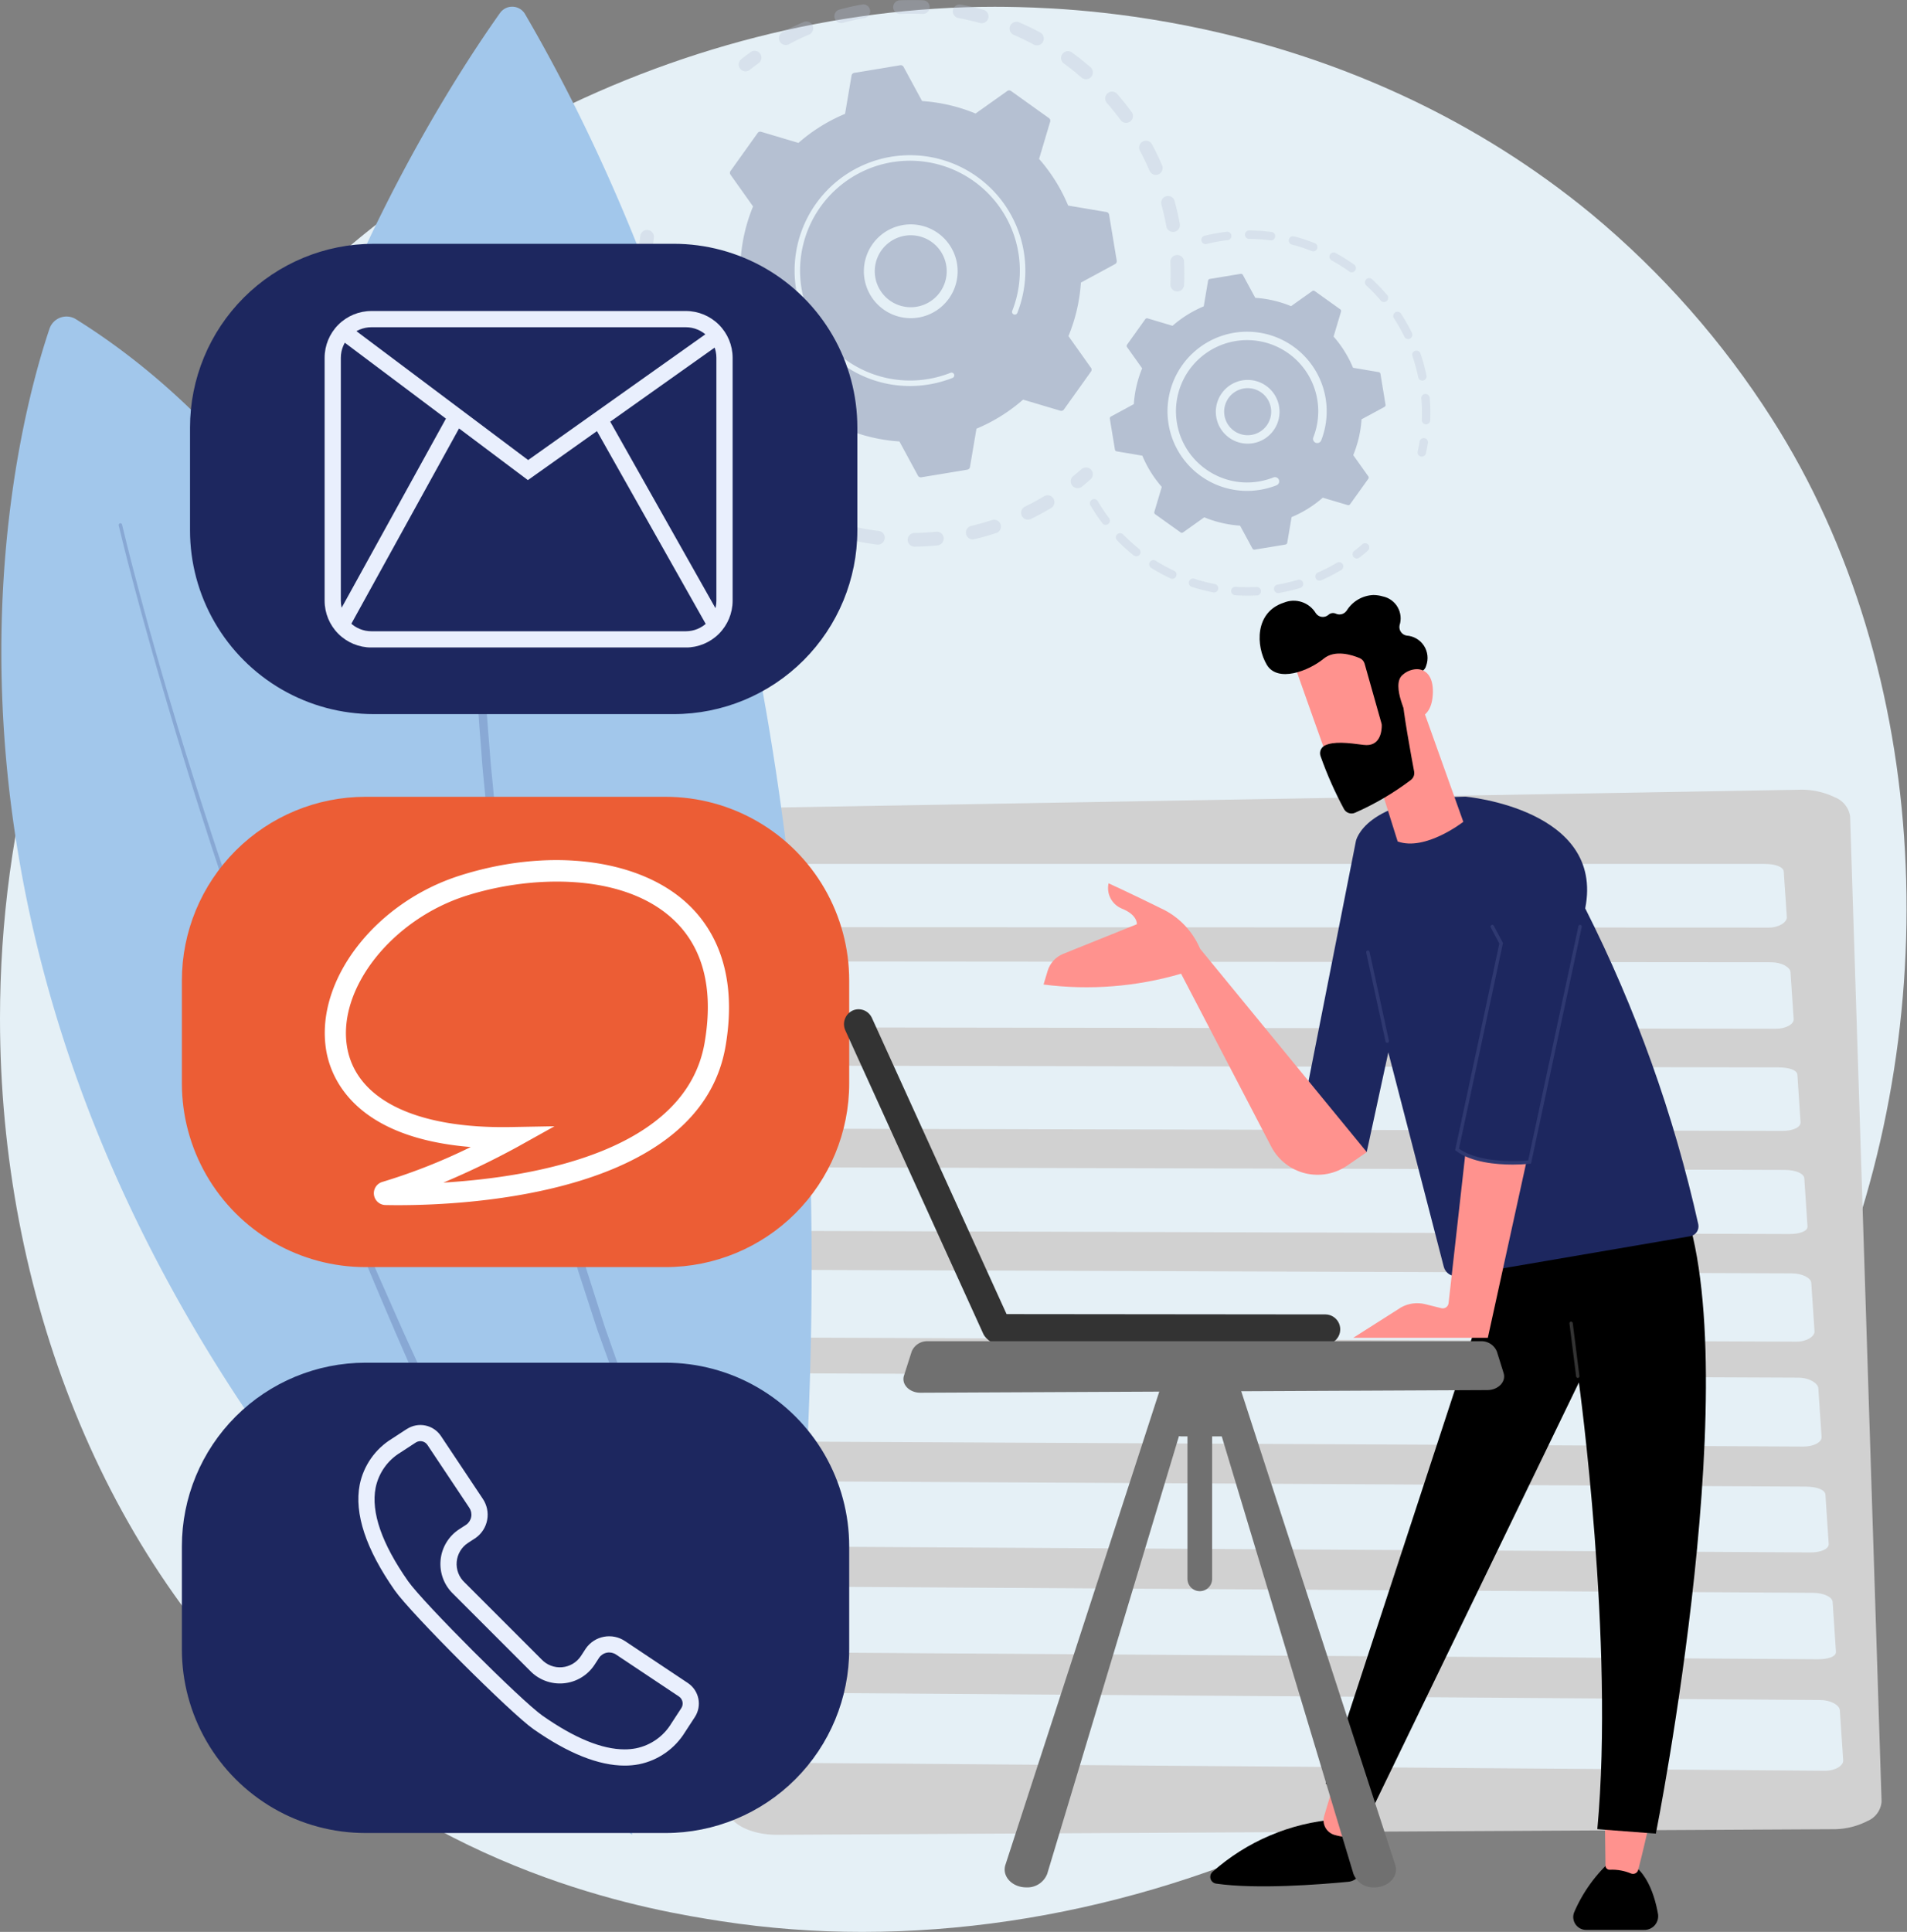
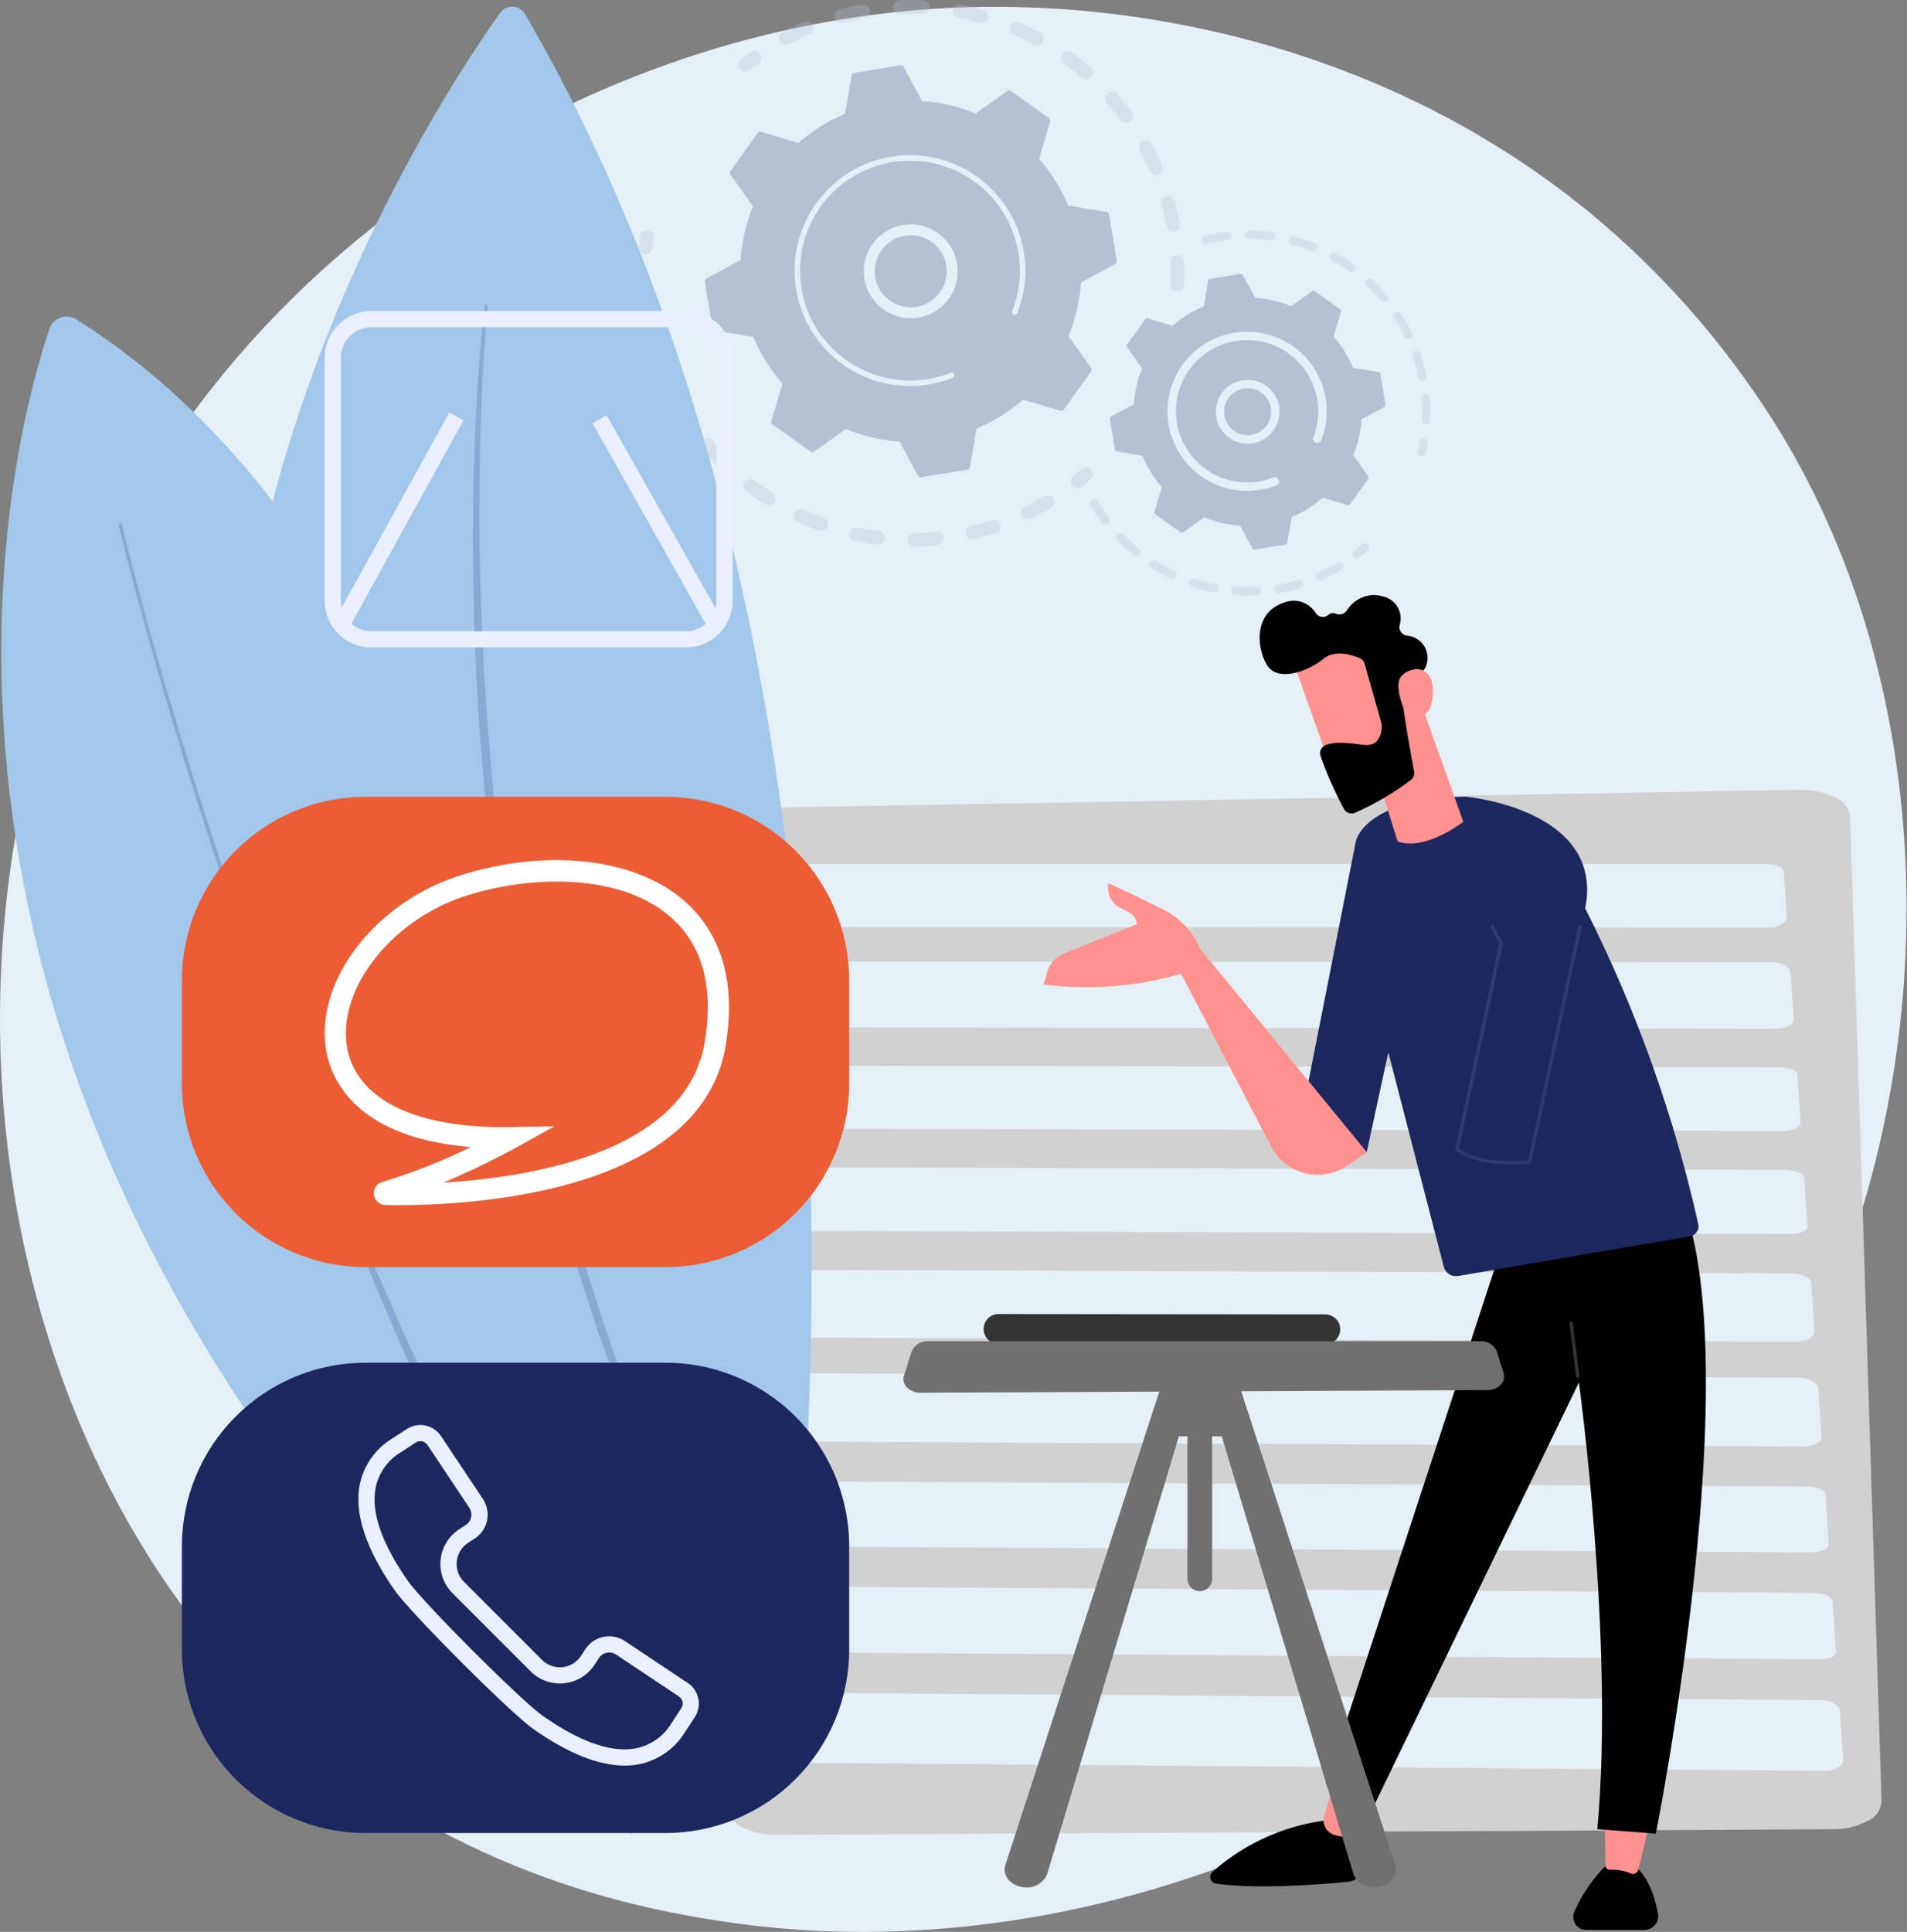
<svg xmlns="http://www.w3.org/2000/svg" xmlns:xlink="http://www.w3.org/1999/xlink" width="225" height="227.869" viewBox="0 0 225 227.869">
  <rect x="0" y="0" width="225" height="227.869" fill="#808080" stroke="none" />
  <defs>
    <clipPath id="clip-path">
      <path id="Path_51268" data-name="Path 51268" d="M18.928,63.245C6.1,83.035,0,106.269,0,129.12v.044c.007,32.212,12.118,63.667,34.536,83.659,19.912,17.757,42.4,21.522,50.606,22.785a109.1,109.1,0,0,0,16.594,1.255h.054c45.968-.015,94.276-27.863,113.729-73.666,14.223-33.49,12.585-75.031-6.482-104.847a104.3,104.3,0,0,0-21.214-24.07c-27.81-22.932-59.455-24.239-67.712-24.451-.917-.024-1.832-.035-2.752-.035-37.5,0-76.464,19.563-98.431,53.451" transform="translate(0 -9.794)" fill="none" />
    </clipPath>
    <clipPath id="clip-path-2">
      <rect id="Rectangle_6128" data-name="Rectangle 6128" width="225" height="227.869" fill="none" />
    </clipPath>
    <clipPath id="clip-path-3">
      <rect id="Rectangle_6118" data-name="Rectangle 6118" width="52.571" height="34.373" fill="#b5c0d2" />
    </clipPath>
    <clipPath id="clip-path-4">
      <rect id="Rectangle_6119" data-name="Rectangle 6119" width="53.664" height="37.351" fill="#b5c0d2" />
    </clipPath>
    <clipPath id="clip-path-5">
      <rect id="Rectangle_6120" data-name="Rectangle 6120" width="27.024" height="26.665" fill="#b5c0d2" />
    </clipPath>
    <clipPath id="clip-path-6">
      <rect id="Rectangle_6121" data-name="Rectangle 6121" width="32.977" height="11.423" fill="#b5c0d2" />
    </clipPath>
    <clipPath id="clip-path-7">
      <rect id="Rectangle_6122" data-name="Rectangle 6122" width="132.256" height="106.964" fill="#e5f0f6" />
    </clipPath>
    <clipPath id="clip-path-8">
      <rect id="Rectangle_6123" data-name="Rectangle 6123" width="34.448" height="162.54" fill="#718ec1" />
    </clipPath>
    <clipPath id="clip-path-9">
      <rect id="Rectangle_6124" data-name="Rectangle 6124" width="60.635" height="149.214" fill="#6f8cc0" />
    </clipPath>
    <clipPath id="clip-path-10">
      <path id="Rectangle_6130" data-name="Rectangle 6130" d="M21.667,0h35.4A21.666,21.666,0,0,1,78.735,21.666v12.14A21.667,21.667,0,0,1,57.068,55.473h-35.4A21.667,21.667,0,0,1,0,33.806V21.667A21.667,21.667,0,0,1,21.667,0Z" fill="none" />
    </clipPath>
    <clipPath id="clip-path-12">
      <path id="Rectangle_6135" data-name="Rectangle 6135" d="M21.667,0h35.4A21.665,21.665,0,0,1,78.735,21.665V33.806A21.667,21.667,0,0,1,57.068,55.473h-35.4A21.667,21.667,0,0,1,0,33.806V21.667A21.667,21.667,0,0,1,21.667,0Z" fill="none" />
    </clipPath>
    <clipPath id="clip-path-13">
      <path id="Path_51326" data-name="Path 51326" d="M485.19,483.057V454.4a3.606,3.606,0,0,1,3.6-3.6H525.9a3.606,3.606,0,0,1,3.6,3.6v28.66a3.606,3.606,0,0,1-3.6,3.6H488.792a3.606,3.606,0,0,1-3.6-3.6m3.6-34.174a5.521,5.521,0,0,0-5.515,5.515v28.66a5.521,5.521,0,0,0,5.515,5.515H525.9a5.521,5.521,0,0,0,5.515-5.515V454.4a5.521,5.521,0,0,0-5.515-5.515Z" transform="translate(-483.277 -448.883)" fill="none" />
    </clipPath>
    <linearGradient id="linear-gradient" x1="-0.82" y1="4.817" x2="-0.819" y2="4.817" gradientUnits="objectBoundingBox">
      <stop offset="0" stop-color="#dae3fe" />
      <stop offset="1" stop-color="#e9effd" />
    </linearGradient>
    <clipPath id="clip-path-14">
      <path id="Path_51327" data-name="Path 51327" d="M503.017,470.435l22.37,16.782,22.93-16.265-1.107-1.56L525.419,484.85l-21.254-15.945Z" transform="translate(-503.017 -468.905)" fill="none" />
    </clipPath>
    <linearGradient id="linear-gradient-2" x1="-0.907" y1="10.351" x2="-0.906" y2="10.351" xlink:href="#linear-gradient" />
    <clipPath id="clip-path-15">
      <rect id="Rectangle_6141" data-name="Rectangle 6141" width="1.913" height="28.318" transform="translate(0 0.94) rotate(-29.435)" fill="none" />
    </clipPath>
    <linearGradient id="linear-gradient-3" x1="-4.563" y1="6.987" x2="-4.558" y2="6.987" xlink:href="#linear-gradient" />
    <clipPath id="clip-path-16">
      <rect id="Rectangle_6143" data-name="Rectangle 6143" width="28.318" height="1.913" transform="translate(0 24.795) rotate(-61.118)" fill="none" />
    </clipPath>
    <linearGradient id="linear-gradient-4" x1="-2.64" y1="6.968" x2="-2.635" y2="6.968" xlink:href="#linear-gradient" />
    <clipPath id="clip-path-17">
      <path id="Rectangle_6145" data-name="Rectangle 6145" d="M21.667,0h35.4A21.667,21.667,0,0,1,78.735,21.667V33.806A21.667,21.667,0,0,1,57.068,55.473h-35.4A21.666,21.666,0,0,1,0,33.807V21.667A21.667,21.667,0,0,1,21.667,0Z" fill="none" />
    </clipPath>
    <clipPath id="clip-path-18">
      <path id="Path_51328" data-name="Path 51328" d="M569.845,2091.118h0c-2.534-1.774-14.12-13.36-15.894-15.894-3.1-4.423-4.382-8.126-3.825-11.008a6.341,6.341,0,0,1,2.951-4.173l1.791-1.169a1,1,0,0,1,1.367.28l4.947,7.421a1.451,1.451,0,0,1-.353,1.985l-.834.541a4.888,4.888,0,0,0-.682,7.664l8.99,8.99a4.889,4.889,0,0,0,7.665-.681l.541-.834a1.449,1.449,0,0,1,1.986-.353l7.42,4.947a1,1,0,0,1,.281,1.367l-1.169,1.792a6.344,6.344,0,0,1-4.173,2.95,7.116,7.116,0,0,1-1.364.126c-2.654,0-5.891-1.325-9.645-3.953m-16.022-33.846-1.792,1.169a8.3,8.3,0,0,0-3.783,5.413c-.66,3.409.732,7.6,4.136,12.467,1.889,2.7,13.665,14.475,16.364,16.364h0c4.081,2.857,7.691,4.3,10.761,4.3a8.973,8.973,0,0,0,1.707-.159,8.3,8.3,0,0,0,5.412-3.783l1.169-1.792a2.915,2.915,0,0,0-.821-4l-7.42-4.947a3.354,3.354,0,0,0-4.616.85l-.576.886a2.975,2.975,0,0,1-4.673.406l-9.037-9.037-.025-.024a2.974,2.974,0,0,1,.407-4.671l.853-.554.035-.023a3.356,3.356,0,0,0,.849-4.616l-4.947-7.421a2.914,2.914,0,0,0-4-.821" transform="translate(-548.089 -2056.804)" fill="none" />
    </clipPath>
    <linearGradient id="linear-gradient-5" x1="-1.078" y1="1.488" x2="-1.076" y2="1.488" xlink:href="#linear-gradient" />
    <clipPath id="clip-path-19">
      <path id="Path_51330" data-name="Path 51330" d="M1420.309,1898.542a1.744,1.744,0,0,0,1.726,1.761l38.619.039.089,0a1.761,1.761,0,0,0-.085-3.517l-38.618-.039h-.03a1.738,1.738,0,0,0-1.7,1.758" transform="translate(-1420.309 -1896.784)" fill="#333" />
    </clipPath>
    <clipPath id="clip-path-20">
      <path id="Path_51332" data-name="Path 51332" d="M1219.611,1456.922a1.775,1.775,0,0,0-.838,2.339l16.249,35.731a1.7,1.7,0,0,0,2.293.859,1.776,1.776,0,0,0,.838-2.339l-16.249-35.731c-.012-.028-.026-.055-.039-.081a1.725,1.725,0,0,0-1.53-.941,1.686,1.686,0,0,0-.724.163" transform="translate(-1218.612 -1456.758)" fill="#333" />
    </clipPath>
    <clipPath id="clip-path-21">
      <path id="Path_51333" data-name="Path 51333" d="M1747.758,2632.229a.8.8,0,0,0,.442,1.384c4.792.691,12.295.1,15.592-.219a1.768,1.768,0,0,0,1.593-1.866,39.154,39.154,0,0,0-.472-4.1l-2.556-1.4a24.891,24.891,0,0,0-14.6,6.2" transform="translate(-1747.502 -2626.025)" />
    </clipPath>
    <clipPath id="clip-path-22">
      <path id="Path_51334" data-name="Path 51334" d="M1911.058,2573.95a1.789,1.789,0,0,0,1.19,2.225,7.46,7.46,0,0,0,1.362.264,1.362,1.362,0,0,0,1.4-.845l1.667-4.085-4.358-1.766Z" transform="translate(-1910.982 -2569.742)" fill="none" />
    </clipPath>
    <linearGradient id="linear-gradient-6" x1="-20.822" y1="2.662" x2="-20.811" y2="2.662" gradientUnits="objectBoundingBox">
      <stop offset="0" stop-color="#febbba" />
      <stop offset="1" stop-color="#ff928e" />
    </linearGradient>
    <clipPath id="clip-path-23">
      <path id="Path_51335" data-name="Path 51335" d="M2271.566,2689.315a1.522,1.522,0,0,0,1.446,2.022h6.868a1.62,1.62,0,0,0,1.6-1.894c-.438-2.474-1.7-6.493-5.278-6.5a17.488,17.488,0,0,0-4.638,6.375" transform="translate(-2271.476 -2682.94)" />
    </clipPath>
    <clipPath id="clip-path-24">
      <path id="Path_51336" data-name="Path 51336" d="M2317.366,2637.194a.487.487,0,0,0,.536.485,5.74,5.74,0,0,1,2.5.454.631.631,0,0,0,.824-.43c.518-1.972,1.192-4.956,1.192-4.956l-5.118-.509Z" transform="translate(-2317.302 -2632.238)" fill="none" />
    </clipPath>
    <linearGradient id="linear-gradient-7" x1="-28.491" y1="2.172" x2="-28.479" y2="2.172" xlink:href="#linear-gradient-6" />
    <clipPath id="clip-path-25">
      <path id="Path_51337" data-name="Path 51337" d="M1934.583,1730.038l-20.3,61.931s3.894,2.55,5.749,2.444l24.112-49.772s4.219,30.668,2.175,52.685l6.906.527s11.23-56.264,2.724-75.535Z" transform="translate(-1914.283 -1722.317)" />
    </clipPath>
    <clipPath id="clip-path-26">
      <path id="Path_51338" data-name="Path 51338" d="M2266.238,1907.635a.2.2,0,0,0-.17.219l.788,6.253a.2.2,0,0,0,.195.172h.025a.2.2,0,0,0,.17-.219l-.788-6.253a.2.2,0,0,0-.2-.172h-.024" transform="translate(-2266.067 -1907.634)" fill="#333" />
    </clipPath>
    <clipPath id="clip-path-27">
      <path id="Path_51339" data-name="Path 51339" d="M1881.1,1155.159l-6.822,34.555,8.1,2.111,2.55-11.76,6.544,25.293a1.475,1.475,0,0,0,1.677,1.084l27.39-4.689a1.185,1.185,0,0,0,.962-1.409,159.775,159.775,0,0,0-13.342-37.264c2.326-11.719-14.12-13.18-14.12-13.18-11.99.217-12.942,5.258-12.942,5.258" transform="translate(-1874.283 -1149.901)" fill="#1d275f" />
    </clipPath>
    <clipPath id="clip-path-28">
-       <path id="Path_51340" data-name="Path 51340" d="M1972.676,1371.926a.2.2,0,0,0-.156.243l2.283,10.484a.2.2,0,1,0,.4-.087l-2.283-10.484a.2.2,0,0,0-.2-.161.22.22,0,0,0-.043,0" transform="translate(-1972.515 -1371.921)" fill="#2f3971" />
-     </clipPath>
+       </clipPath>
    <clipPath id="clip-path-29">
-       <path id="Path_51341" data-name="Path 51341" d="M1965.087,1683.762a.69.69,0,0,1-.853.593l-1.906-.474a3.912,3.912,0,0,0-2.828.368l-5.667,3.6h15.884l4.539-20.693c-1.173.086-4.731.225-7.2-.945Z" transform="translate(-1953.833 -1666.209)" fill="none" />
-     </clipPath>
+       </clipPath>
    <linearGradient id="linear-gradient-8" x1="-7.818" y1="4.238" x2="-7.814" y2="4.238" xlink:href="#linear-gradient-6" />
    <clipPath id="clip-path-30">
      <path id="Path_51342" data-name="Path 51342" d="M1515.906,1277.942c1.966.757,1.835,1.87,1.835,1.87l-8.683,3.492a3.157,3.157,0,0,0-1.845,2.019l-.48,1.6a39.726,39.726,0,0,0,16.228-1.277l10.659,20.439a6.167,6.167,0,0,0,8.942,2.194l2.31-1.587L1525.2,1282.7a9.2,9.2,0,0,0-4.179-4.55c-3.931-1.943-6.617-3.168-6.617-3.168a2.612,2.612,0,0,0,1.506,2.958" transform="translate(-1506.733 -1274.984)" fill="none" />
    </clipPath>
    <linearGradient id="linear-gradient-9" x1="-3.228" y1="3.496" x2="-3.226" y2="3.496" xlink:href="#linear-gradient-6" />
    <clipPath id="clip-path-31">
      <path id="Path_51343" data-name="Path 51343" d="M1986.818,1019.464l2.549,8.116c3.269,1.184,7.748-2.318,7.748-2.318l-5.058-14.158a1.619,1.619,0,0,0-.7-.166c-2.867,0-4.541,8.526-4.541,8.526" transform="translate(-1986.818 -1010.938)" fill="none" />
    </clipPath>
    <linearGradient id="linear-gradient-10" x1="-7.953" y1="7.333" x2="-7.949" y2="7.333" xlink:href="#linear-gradient-6" />
    <clipPath id="clip-path-32">
      <path id="Path_51344" data-name="Path 51344" d="M1866.17,919.1c0,.218,4.873,13.794,4.873,13.794l7.693-2.947-2.706-13.554s-1.148-.11-2.661-.11c-2.92,0-7.2.41-7.2,2.817" transform="translate(-1866.17 -916.281)" fill="none" />
    </clipPath>
    <linearGradient id="linear-gradient-11" x1="-7.423" y1="7.447" x2="-7.419" y2="7.447" xlink:href="#linear-gradient-6" />
    <clipPath id="clip-path-33">
      <path id="Path_51345" data-name="Path 51345" d="M1828.93,860.72a1.02,1.02,0,0,1-1.264.337.806.806,0,0,0-.9.162,1,1,0,0,1-1.469-.223,3.044,3.044,0,0,0-3.752-1.239c-3.476,1.124-3.31,5.132-2.036,7.31s4.973.745,6.724-.7c1.331-1.1,3.358-.441,4.254-.063a1.01,1.01,0,0,1,.578.659l1.984,7.024a1,1,0,0,1,.038.274c0,.573-.141,2.544-2.149,2.276-1.822-.243-3.488-.438-4.547.061a1.018,1.018,0,0,0-.526,1.266,44.045,44.045,0,0,0,2.771,6.254,1.016,1.016,0,0,0,1.307.419,32.85,32.85,0,0,0,6.6-3.88,1.02,1.02,0,0,0,.361-.979c-.337-1.8-1.341-7.261-1.386-8.827-.042-1.47,1.607-2.592,2.334-3.014a1,1,0,0,0,.472-.634,2.643,2.643,0,0,0-2.31-3.559,1.021,1.021,0,0,1-.828-1.214,2.648,2.648,0,0,0-1.991-3.41,3.988,3.988,0,0,0-1.1-.161,3.9,3.9,0,0,0-3.159,1.861" transform="translate(-1818.671 -858.859)" fill="none" />
    </clipPath>
    <clipPath id="clip-path-34">
      <path id="Path_51346" data-name="Path 51346" d="M2019.535,966.552c-1.36,1.222.7,5.113.7,5.113s2.829.693,2.906-3.092c.04-1.937-.879-2.721-1.9-2.721a2.611,2.611,0,0,0-1.7.7" transform="translate(-2019.07 -965.851)" fill="none" />
    </clipPath>
    <linearGradient id="linear-gradient-12" x1="-20.008" y1="18.374" x2="-19.998" y2="18.374" xlink:href="#linear-gradient-6" />
    <clipPath id="clip-path-35">
      <path id="Path_51347" data-name="Path 51347" d="M2115.583,1335.078l-5.927,27.633c-.891.078-5.65.394-8.163-1.386l5.188-24.259-1.083-2.04a.2.2,0,1,0-.361.191l1.014,1.91-5.212,24.371.1.078c1.815,1.364,4.739,1.622,6.693,1.622a19.737,19.737,0,0,0,2.01-.095l.146-.016,1.307-6.093,4.682-21.829a.2.2,0,0,0-.157-.242.207.207,0,0,0-.044,0,.2.2,0,0,0-.2.161" transform="translate(-2101.04 -1334.917)" fill="#2f3971" />
    </clipPath>
  </defs>
  <g id="Group_56148" data-name="Group 56148" transform="translate(-820 -149.008)">
    <g id="Group_56014" data-name="Group 56014" transform="translate(820 149.808)">
      <g id="Group_56013" data-name="Group 56013" clip-path="url(#clip-path)">
        <rect id="Rectangle_6117" data-name="Rectangle 6117" width="322.173" height="322.424" transform="matrix(0.659, -0.753, 0.753, 0.659, -112.53, 128.605)" fill="#e5f0f6" />
      </g>
    </g>
    <g id="Group_56046" data-name="Group 56046" transform="translate(820 149.008)">
      <g id="Group_56045" data-name="Group 56045" clip-path="url(#clip-path-2)">
        <g id="Group_56017" data-name="Group 56017" transform="translate(87.16 0)" opacity="0.3">
          <g id="Group_56016" data-name="Group 56016">
            <g id="Group_56015" data-name="Group 56015" clip-path="url(#clip-path-3)">
              <path id="Path_51269" data-name="Path 51269" d="M1171.594,34.375a.807.807,0,0,1-.773-.84c.036-.865.034-1.745,0-2.615a.807.807,0,0,1,.755-.841h.016a.807.807,0,0,1,.842.771c.041.915.043,1.842.005,2.753a.807.807,0,0,1-.754.772.774.774,0,0,1-.085,0m-1.256-7.675c-.157-.856-.351-1.713-.579-2.549a.807.807,0,1,1,1.557-.424c.24.879.445,1.782.61,2.682a.807.807,0,0,1-.649.939.82.82,0,0,1-.1.012.807.807,0,0,1-.844-.66m-1.978-6.557c-.342-.8-.724-1.59-1.134-2.355a.807.807,0,0,1,1.423-.762c.432.806.833,1.64,1.194,2.48a.807.807,0,1,1-1.483.637m-3.395-5.95c-.513-.7-1.062-1.389-1.632-2.043a.807.807,0,1,1,1.217-1.06c.6.689,1.178,1.413,1.718,2.151a.807.807,0,0,1-1.3.953m-4.636-5.046c-.654-.569-1.342-1.118-2.044-1.631a.807.807,0,1,1,.953-1.3c.739.54,1.462,1.118,2.151,1.716a.807.807,0,0,1-1.06,1.218m-5.636-3.894c-.765-.411-1.556-.794-2.354-1.138a.807.807,0,1,1,.64-1.482c.839.362,1.672.766,2.477,1.2a.807.807,0,1,1-.764,1.422m-29.969-.376a.807.807,0,0,1,.332-1.092c.806-.43,1.641-.83,2.483-1.189a.807.807,0,1,1,.634,1.484c-.8.341-1.593.722-2.358,1.13a.806.806,0,0,1-1.092-.333m23.613-2.17c-.836-.23-1.693-.427-2.546-.585a.807.807,0,0,1,.293-1.587c.9.166,1.8.373,2.682.616a.807.807,0,1,1-.429,1.556M1131.2,2.12a.807.807,0,0,1,.568-.99c.881-.238,1.785-.441,2.685-.6a.807.807,0,0,1,.288,1.588c-.855.155-1.714.348-2.552.575a.808.808,0,0,1-.99-.569m10.378-.476c-.866-.037-1.746-.038-2.614,0a.807.807,0,0,1-.086-1.612h.017c.914-.039,1.84-.039,2.752,0a.807.807,0,0,1,.018,1.612c-.029,0-.058,0-.087,0" transform="translate(-1119.89 -0.002)" fill="#b5c0d2" />
              <path id="Path_51270" data-name="Path 51270" d="M1067.491,76a.8.8,0,0,0,.45-.173c.326-.259.663-.515,1-.762a.807.807,0,1,0-.952-1.3c-.356.26-.71.529-1.053.8a.807.807,0,0,0,.554,1.438" transform="translate(-1066.632 -67.589)" fill="#b5c0d2" />
            </g>
          </g>
        </g>
        <g id="Group_56020" data-name="Group 56020" transform="translate(75.278 27.125)" opacity="0.3">
          <g id="Group_56019" data-name="Group 56019">
            <g id="Group_56018" data-name="Group 56018" clip-path="url(#clip-path-4)">
              <path id="Path_51271" data-name="Path 51271" d="M923.495,334.843a.807.807,0,0,0,.751-.729c.04-.414.089-.835.146-1.249a.807.807,0,1,0-1.6-.22c-.06.437-.112.879-.154,1.315a.807.807,0,0,0,.727.88.8.8,0,0,0,.129,0" transform="translate(-922.52 -331.949)" fill="#b5c0d2" />
              <path id="Path_51272" data-name="Path 51272" d="M953.859,431.894a.807.807,0,0,1-.023-1.614c.849-.012,1.71-.061,2.57-.144a.807.807,0,0,1,.156,1.607q-.559.054-1.115.09c-.529.034-1.063.055-1.588.062m6.07-1.473a.807.807,0,0,1,.6-.971c.833-.2,1.666-.432,2.477-.7a.807.807,0,0,1,.5,1.534c-.854.28-1.731.527-2.607.734a.806.806,0,0,1-.972-.6m-10.462,1.235c-.891-.11-1.79-.259-2.671-.445a.807.807,0,1,1,.332-1.58c.837.176,1.69.318,2.536.423a.807.807,0,0,1-.2,1.6m17.038-3.395a.807.807,0,0,1,.371-1.079c.768-.375,1.529-.787,2.262-1.225a.807.807,0,0,1,.828,1.386c-.772.461-1.573.9-2.382,1.29a.806.806,0,0,1-1.079-.371m-23.938,1.752c-.845-.3-1.688-.647-2.507-1.021a.807.807,0,1,1,.671-1.468c.778.355,1.579.682,2.381.97a.807.807,0,1,1-.545,1.519M936.2,426.9c-.76-.481-1.508-1-2.224-1.543a.807.807,0,1,1,.975-1.287c.68.515,1.392,1.009,2.114,1.467a.807.807,0,1,1-.864,1.363m-5.542-4.431c-.637-.636-1.255-1.306-1.835-1.991a.807.807,0,0,1,1.231-1.044c.551.651,1.138,1.287,1.744,1.892a.807.807,0,0,1-1.14,1.143m-4.443-5.534c-.483-.76-.939-1.549-1.355-2.346a.807.807,0,1,1,1.431-.747c.4.756.828,1.506,1.287,2.228a.807.807,0,1,1-1.362.866m-3.12-6.379c-.3-.845-.573-1.715-.8-2.585a.807.807,0,1,1,1.56-.414c.219.826.476,1.652.764,2.455a.807.807,0,1,1-1.52.544m-1.642-6.9c-.082-.657-.145-1.324-.187-1.983q-.023-.358-.038-.715a.8.8,0,0,1,.773-.84.807.807,0,0,1,.84.773q.014.339.036.679c.04.627.1,1.261.177,1.885a.807.807,0,0,1-.7.9l-.05,0a.807.807,0,0,1-.851-.705" transform="translate(-921.223 -394.543)" fill="#b5c0d2" />
              <path id="Path_51273" data-name="Path 51273" d="M1546.932,677.175a.8.8,0,0,0,.453-.176c.341-.273.682-.559,1.015-.849a.807.807,0,1,0-1.061-1.217c-.316.276-.64.547-.964.807a.807.807,0,0,0,.557,1.435" transform="translate(-1495.013 -646.723)" fill="#b5c0d2" />
            </g>
          </g>
        </g>
        <path id="Path_51274" data-name="Path 51274" d="M1063.069,130.172a.377.377,0,0,0,0-.438l-2.659-3.743a20,20,0,0,0,1.469-6.311l4.034-2.185a.378.378,0,0,0,.193-.393l-.9-5.433a.377.377,0,0,0-.309-.31l-4.524-.766a20,20,0,0,0-3.428-5.5l1.308-4.4a.377.377,0,0,0-.142-.414l-4.479-3.2a.377.377,0,0,0-.438,0l-3.743,2.659a19.992,19.992,0,0,0-6.311-1.469l-2.185-4.034a.377.377,0,0,0-.393-.192l-5.433.9a.377.377,0,0,0-.31.309l-.766,4.524a20,20,0,0,0-5.5,3.427l-4.4-1.308a.377.377,0,0,0-.414.142l-3.2,4.479a.378.378,0,0,0,0,.438l2.659,3.743a20,20,0,0,0-1.469,6.311l-4.034,2.185a.377.377,0,0,0-.192.393l.9,5.433a.377.377,0,0,0,.309.31l4.524.766a20,20,0,0,0,3.427,5.5l-1.308,4.4a.377.377,0,0,0,.142.414l4.479,3.2a.377.377,0,0,0,.438,0l3.743-2.659a20,20,0,0,0,6.311,1.469l2.185,4.034a.377.377,0,0,0,.394.192l5.433-.9a.377.377,0,0,0,.31-.309l.766-4.524a20,20,0,0,0,5.5-3.427l4.4,1.308a.378.378,0,0,0,.415-.142Z" transform="translate(-934.347 -86.348)" fill="#b5c0d2" />
        <path id="Path_51275" data-name="Path 51275" d="M1252.318,334.827a5.531,5.531,0,1,1,.813.008,5.542,5.542,0,0,1-.813-.008m-2.283-8.756a4.244,4.244,0,1,0,3.094-.99,4.307,4.307,0,0,0-.629-.006,4.212,4.212,0,0,0-2.464,1" transform="translate(-1145.322 -297.317)" fill="#e5f0f6" />
        <path id="Path_51276" data-name="Path 51276" d="M1161.734,251.211a13.862,13.862,0,0,0,1.39-.159c.146-.024.291-.051.436-.079a13.7,13.7,0,0,0,2.1-.594l.028-.01.078-.03.153-.059a.323.323,0,0,0,.2-.32.327.327,0,0,0-.022-.1.323.323,0,0,0-.419-.181,12.98,12.98,0,0,1-14.439-3.408,12.886,12.886,0,0,1-3.134-6.526,13.086,13.086,0,0,1-.152-1.326,12.966,12.966,0,1,1,25.01,3.952.317.317,0,0,0-.022.139.323.323,0,0,0,.623.1,13.613,13.613,0,1,0-26.255-4.149,13.893,13.893,0,0,0,.159,1.392,13.614,13.614,0,0,0,14.265,11.36" transform="translate(-1053.532 -205.706)" fill="#e5f0f6" />
        <g id="Group_56023" data-name="Group 56023" transform="translate(141.741 27.19)" opacity="0.3">
          <g id="Group_56022" data-name="Group 56022">
            <g id="Group_56021" data-name="Group 56021" clip-path="url(#clip-path-5)">
              <path id="Path_51277" data-name="Path 51277" d="M2047.318,634.095a.5.5,0,0,0,.454-.388c.093-.413.176-.834.244-1.252a.5.5,0,0,0-.984-.161c-.065.4-.143.8-.232,1.194a.5.5,0,0,0,.376.6.509.509,0,0,0,.142.011" transform="translate(-2021.274 -607.432)" fill="#b5c0d2" />
              <path id="Path_51278" data-name="Path 51278" d="M1761.055,355.606a.5.5,0,0,1-.479-.517,20.749,20.749,0,0,0-.026-2.091q-.014-.219-.033-.44a.5.5,0,0,1,.455-.539.516.516,0,0,1,.539.455q.019.231.034.46a21.681,21.681,0,0,1,.028,2.193.5.5,0,0,1-.466.478h-.051m-.9-5.554a20.615,20.615,0,0,0-.669-2.441.5.5,0,1,1,.943-.322,21.581,21.581,0,0,1,.7,2.559.5.5,0,0,1-.386.59.521.521,0,0,1-.071.009.5.5,0,0,1-.519-.4m-1.636-4.781a20.453,20.453,0,0,0-1.249-2.2.5.5,0,0,1,.835-.545,21.551,21.551,0,0,1,1.31,2.309.5.5,0,0,1-.9.437m-2.76-4.233a20.5,20.5,0,0,0-1.75-1.829.5.5,0,0,1,.677-.733,21.638,21.638,0,0,1,1.835,1.918.5.5,0,0,1-.762.643m-3.71-3.431a20.84,20.84,0,0,0-2.141-1.349.5.5,0,0,1,.479-.874,21.812,21.812,0,0,1,2.244,1.414.5.5,0,0,1-.582.81m-4.431-2.426a20.441,20.441,0,0,0-2.4-.785.5.5,0,0,1,.25-.965,21.44,21.44,0,0,1,2.521.824.5.5,0,0,1-.368.927m-4.887-1.268a20.464,20.464,0,0,0-2.525-.171.5.5,0,0,1,.007-1,21.634,21.634,0,0,1,2.648.18.5.5,0,0,1-.032.992.508.508,0,0,1-.1,0m-8.147.051a.5.5,0,0,1,.366-.6,21.669,21.669,0,0,1,2.266-.425c.116-.016.231-.03.347-.044a.493.493,0,0,1,.552.438.5.5,0,0,1-.438.553c-.108.012-.217.026-.327.041a20.651,20.651,0,0,0-2.164.406.485.485,0,0,1-.087.013.5.5,0,0,1-.515-.38" transform="translate(-1734.564 -332.745)" fill="#b5c0d2" />
            </g>
          </g>
        </g>
        <g id="Group_56026" data-name="Group 56026" transform="translate(128.568 58.832)" opacity="0.3">
          <g id="Group_56025" data-name="Group 56025">
            <g id="Group_56024" data-name="Group 56024" clip-path="url(#clip-path-6)">
              <path id="Path_51279" data-name="Path 51279" d="M1593.085,731.36a21.71,21.71,0,0,1-2.609-.026.5.5,0,0,1,.071-.995,20.616,20.616,0,0,0,2.489.025.5.5,0,0,1,.057,1h-.007m2.02-.7a.5.5,0,0,1,.407-.576,20.819,20.819,0,0,0,2.425-.569.5.5,0,0,1,.286.956,21.819,21.819,0,0,1-2.541.6.484.484,0,0,1-.054.006.5.5,0,0,1-.522-.413m-7.218.325a21.584,21.584,0,0,1-2.526-.656.5.5,0,0,1,.309-.948,20.665,20.665,0,0,0,2.41.627.5.5,0,1,1-.192.978m12.13-1.671a.5.5,0,0,1,.256-.657,20.446,20.446,0,0,0,2.215-1.137.5.5,0,1,1,.509.857,21.355,21.355,0,0,1-2.323,1.193.5.5,0,0,1-.657-.256m-17.083.057a21.7,21.7,0,0,1-2.294-1.245.5.5,0,1,1,.528-.846,20.5,20.5,0,0,0,2.188,1.187.5.5,0,0,1-.422.9m-4.422-2.756a21.785,21.785,0,0,1-1.931-1.757.5.5,0,0,1,.714-.7,20.838,20.838,0,0,0,1.842,1.676.5.5,0,1,1-.626.776m-3.635-3.735a21.547,21.547,0,0,1-1.453-2.17.5.5,0,0,1,.861-.5,20.4,20.4,0,0,0,1.385,2.069.5.5,0,0,1-.793.6" transform="translate(-1573.356 -719.964)" fill="#b5c0d2" />
              <path id="Path_51280" data-name="Path 51280" d="M1953.469,786.055a.5.5,0,0,0,.273-.1c.338-.261.669-.533.985-.809a.5.5,0,1,0-.656-.752c-.3.263-.617.523-.939.772a.5.5,0,0,0,.337.892" transform="translate(-1921.921 -779.014)" fill="#b5c0d2" />
            </g>
          </g>
        </g>
        <path id="Path_51281" data-name="Path 51281" d="M1632.9,419.355a.253.253,0,0,0,0-.293l-1.779-2.5a13.393,13.393,0,0,0,.983-4.223l2.7-1.462a.252.252,0,0,0,.129-.263l-.6-3.635a.253.253,0,0,0-.207-.208l-3.027-.512a13.387,13.387,0,0,0-2.294-3.68l.875-2.945a.252.252,0,0,0-.1-.277l-3-2.144a.252.252,0,0,0-.293,0l-2.5,1.779a13.383,13.383,0,0,0-4.223-.983l-1.462-2.7a.252.252,0,0,0-.263-.129l-3.636.6a.252.252,0,0,0-.207.207l-.513,3.027a13.375,13.375,0,0,0-3.679,2.294l-2.945-.876a.253.253,0,0,0-.277.1l-2.144,3a.252.252,0,0,0,0,.293l1.78,2.5a13.368,13.368,0,0,0-.983,4.223l-2.7,1.462a.252.252,0,0,0-.129.263l.6,3.635a.252.252,0,0,0,.207.208l3.027.513a13.373,13.373,0,0,0,2.293,3.68l-.876,2.945a.252.252,0,0,0,.095.277l3,2.144a.252.252,0,0,0,.293,0l2.5-1.779a13.383,13.383,0,0,0,4.223.983l1.462,2.7a.253.253,0,0,0,.263.129l3.635-.6a.253.253,0,0,0,.208-.207l.512-3.027a13.377,13.377,0,0,0,3.679-2.293l2.945.876a.253.253,0,0,0,.277-.1Z" transform="translate(-1471.459 -362.88)" fill="#b5c0d2" />
        <path id="Path_51282" data-name="Path 51282" d="M1758.78,555.627a3.758,3.758,0,1,1,.559.005,3.86,3.86,0,0,1-.559-.005m-2.452-3.988a2.774,2.774,0,1,0,2.994-2.534,2.774,2.774,0,0,0-2.994,2.534" transform="translate(-1611.884 -503.311)" fill="#e5f0f6" />
        <path id="Path_51283" data-name="Path 51283" d="M1695.774,497.433q.472-.03.949-.108a9.453,9.453,0,0,0,1.846-.5l.08-.031a.5.5,0,0,0,.314-.495.506.506,0,0,0-.034-.152.5.5,0,0,0-.647-.28,8.427,8.427,0,0,1-1.722.477h0l-.1.016a8.311,8.311,0,0,1-4.092-.385,8.442,8.442,0,0,1-2.006-1.041l-.015-.011-.047-.033a8.339,8.339,0,0,1-3.4-5.453,8.43,8.43,0,0,1-.1-.858,8.394,8.394,0,0,1,16.659-1.888,8.4,8.4,0,0,1-.468,4.446.492.492,0,0,0-.034.214.5.5,0,0,0,.961.151,9.391,9.391,0,1,0-18.114-2.862c.021.319.057.64.11.96a9.4,9.4,0,0,0,9.852,7.836" transform="translate(-1548.037 -439.553)" fill="#e5f0f6" />
        <path id="Path_51284" data-name="Path 51284" d="M2090.864,1261.3a2.879,2.879,0,0,0-1.82-2.26,9.1,9.1,0,0,0-4.232-.88l-127.016,2.212c-3.233.056-5.772,1.529-5.676,3.291l6.267,114.661c.1,1.74,2.727,3.119,5.92,3.1l124.463-.66a8.811,8.811,0,0,0,4.146-.967,2.708,2.708,0,0,0,1.661-2.286Z" transform="translate(-1872.577 -1165.009)" fill="#d1d1d1" />
        <g id="Group_56029" data-name="Group 56029" transform="translate(85.218 101.899)">
          <g id="Group_56028" data-name="Group 56028" transform="translate(0 0)">
            <g id="Group_56027" data-name="Group 56027" clip-path="url(#clip-path-7)">
              <path id="Path_51285" data-name="Path 51285" d="M2133.706,1348.449H2012.813c-1.175,0-2.119.32-2.107.888l.116,5.383c.013.571.982,1.187,2.161,1.188l121.238.05c1.2,0,2.13-.664,2.091-1.24l-.368-5.366c-.039-.574-1.04-.9-2.237-.9" transform="translate(-2010.706 -1348.449)" fill="#e5f0f6" />
              <path id="Path_51286" data-name="Path 51286" d="M2135.565,1467.194l-121.42-.1c-1.181,0-2.126.574-2.114,1.147l.117,5.5c.012.576.984,1.122,2.168,1.124l121.766.172c1.206,0,2.146-.547,2.107-1.128l-.371-5.551c-.038-.579-1.052-1.161-2.254-1.161" transform="translate(-2011.781 -1455.594)" fill="#e5f0f6" />
              <path id="Path_51287" data-name="Path 51287" d="M2137.468,1594.145l-121.969-.212c-1.186,0-2.142.278-2.129.856l.117,5.549c.013.581.987,1.02,2.176,1.023l122.3.278c1.21,0,2.163-.437,2.124-1.023l-.374-5.6c-.039-.584-1.038-.869-2.245-.871" transform="translate(-2012.865 -1570.145)" fill="#e5f0f6" />
              <path id="Path_51288" data-name="Path 51288" d="M2139.36,1717.946l-122.505-.318c-1.191,0-2.148.391-2.136.975l.118,5.6c.013.586.988.917,2.182.92l122.84.385c1.216,0,2.18-.324,2.14-.915l-.377-5.649c-.039-.589-1.049-.992-2.262-.995" transform="translate(-2013.957 -1681.853)" fill="#e5f0f6" />
              <path id="Path_51289" data-name="Path 51289" d="M2141.268,1842.827l-123.045-.427c-1.2,0-2.156.506-2.143,1.1l.12,5.647c.013.592,1,1.232,2.2,1.237l123.4.5c1.222.005,2.168-.634,2.128-1.231l-.38-5.7c-.04-.594-1.062-1.116-2.28-1.121" transform="translate(-2015.059 -1794.534)" fill="#e5f0f6" />
              <path id="Path_51290" data-name="Path 51290" d="M2143.193,1968.8l-123.59-.538c-1.2-.005-2.163.624-2.15,1.217l.121,5.7c.013.6,1,1.128,2.206,1.134l123.951.611c1.227.006,2.185-.521,2.146-1.123l-.385-5.751c-.041-.6-1.074-1.243-2.3-1.248" transform="translate(-2016.172 -1908.202)" fill="#e5f0f6" />
              <path id="Path_51291" data-name="Path 51291" d="M2145.165,2100.284l-124.16-.654c-1.207-.007-2.179.317-2.166.917l.122,5.748c.012.6,1,1.022,2.214,1.03l124.5.725c1.233.007,2.2-.406,2.163-1.014l-.387-5.8c-.04-.6-1.059-.942-2.289-.948" transform="translate(-2017.294 -2026.838)" fill="#e5f0f6" />
              <path id="Path_51292" data-name="Path 51292" d="M2147.125,2228.527l-124.714-.768c-1.212-.008-2.187.435-2.174,1.039l.123,5.8c.013.607,1,.915,2.221.923l125.061.84c1.239.008,2.223-.289,2.182-.9l-.391-5.855c-.041-.61-1.073-1.069-2.307-1.077" transform="translate(-2018.426 -2142.551)" fill="#e5f0f6" />
              <path id="Path_51293" data-name="Path 51293" d="M2149.1,2357.907l-125.274-.885c-1.218-.009-2.194.555-2.181,1.165l.124,5.851c.013.613,1.016,1.242,2.238,1.251l125.644.962c1.244.01,2.21-.61,2.169-1.229l-.395-5.908c-.042-.616-1.085-1.2-2.326-1.208" transform="translate(-2019.568 -2259.288)" fill="#e5f0f6" />
            </g>
          </g>
        </g>
        <path id="Path_51294" data-name="Path 51294" d="M399.887,213.736s19.289-118.366-30.1-203.176a1.758,1.758,0,0,0-2.953-.144c-11.717,16.469-81.166,123.6,33.051,203.319" transform="translate(-307.833 -8.89)" fill="#a2c7eb" />
        <g id="Group_56032" data-name="Group 56032" transform="translate(55.794 35.965)" opacity="0.52">
          <g id="Group_56031" data-name="Group 56031">
            <g id="Group_56030" data-name="Group 56030" clip-path="url(#clip-path-8)">
              <path id="Path_51295" data-name="Path 51295" d="M684.529,440.329s-.071.65-.171,1.876-.231,3.024-.361,5.315-.247,5.077-.339,8.272c-.027,1.6-.079,3.3-.081,5.092q-.011,1.345-.023,2.757.005,1.412.01,2.888c0,.984.013,1.988.035,3.01s.037,2.065.056,3.125q.053,1.59.107,3.231.027.821.055,1.654t.08,1.677q.082,1.688.167,3.421c.064,1.154.149,2.322.223,3.5.137,2.362.344,4.77.537,7.221.086,1.226.229,2.458.344,3.7s.236,2.494.376,3.751l.445,3.79.224,1.91.263,1.913.531,3.848c.177,1.287.4,2.57.6,3.86s.4,2.583.632,3.871l.7,3.867.348,1.934c.118.644.258,1.284.386,1.926l.785,3.843c.247,1.282.557,2.547.846,3.814l.872,3.785c.617,2.5,1.278,4.978,1.9,7.427l2.077,7.189,2.2,6.894,2.3,6.539c.786,2.11,1.6,4.145,2.36,6.123.194.493.378.986.575,1.468l.609,1.423,1.184,2.766,1.136,2.653,1.17,2.495,2.16,4.609,2.048,3.979.91,1.768c.291.563.56,1.105.851,1.6l3.54,6.285,0,.006a.178.178,0,0,1-.308.178l-3.671-6.228c-.3-.491-.578-1.03-.878-1.59l-.94-1.758-2.116-3.959-2.239-4.589-1.2-2.489-1.165-2.652-1.215-2.765-.625-1.423c-.2-.482-.391-.974-.591-1.467-.782-1.978-1.618-4.013-2.427-6.123L697.463,561l-2.247-6.91-2.108-7.211c-.637-2.457-1.308-4.938-1.935-7.45l-.888-3.8c-.293-1.271-.608-2.54-.861-3.826l-.8-3.855c-.13-.644-.274-1.286-.394-1.932l-.355-1.941-.7-3.882c-.229-1.294-.413-2.594-.622-3.887s-.419-2.584-.593-3.876l-.521-3.863-.258-1.921-.219-1.917-.434-3.8c-.137-1.262-.243-2.518-.365-3.764s-.251-2.483-.333-3.713c-.182-2.459-.394-4.874-.506-7.245-.063-1.185-.137-2.356-.189-3.514s-.09-2.3-.134-3.432q-.032-.847-.063-1.682t-.039-1.658q-.038-1.646-.075-3.241-.013-1.595-.026-3.134c-.011-1.026-.017-2.032-.005-3.018,0-3.944.113-7.558.234-10.759.143-3.2.3-5.989.472-8.283s.34-4.093.466-5.32.211-1.88.211-1.88v0a.178.178,0,0,1,.354.043" transform="translate(-682.786 -440.131)" fill="#718ec1" />
            </g>
          </g>
        </g>
        <path id="Path_51296" data-name="Path 51296" d="M76.359,635.9s-.426-138.127-65.611-178.769a2.115,2.115,0,0,0-3.121,1.122C2.552,473.275-19.059,554.859,76.359,635.9" transform="translate(-1.787 -419.478)" fill="#a2c7eb" />
        <g id="Group_56035" data-name="Group 56035" transform="translate(14.007 61.738)" opacity="0.52">
          <g id="Group_56034" data-name="Group 56034">
            <g id="Group_56033" data-name="Group 56033" clip-path="url(#clip-path-9)">
              <path id="Path_51297" data-name="Path 51297" d="M171.815,755.69s.567,2.448,1.692,6.7c.56,2.128,1.259,4.707,2.094,7.657s1.806,6.27,2.9,9.881,2.321,7.51,3.668,11.618c.662,2.058,1.38,4.159,2.093,6.314.741,2.145,1.476,4.345,2.264,6.567s1.577,4.486,2.413,6.765c.819,2.285,1.679,4.585,2.548,6.9l.651,1.743.67,1.743,1.346,3.5c.909,2.334,1.847,4.668,2.786,7,.964,2.323,1.906,4.655,2.885,6.961l1.473,3.447.736,1.716.752,1.7c1.008,2.261,1.981,4.516,3,6.717s1.984,4.4,3,6.521l1.493,3.171.73,1.566.742,1.541c.99,2.041,1.936,4.049,2.9,5.983l1.427,2.859,1.368,2.781,2.669,5.241c.846,1.686,1.7,3.276,2.505,4.8s1.539,2.975,2.267,4.323l3.783,6.977,2.479,4.467.87,1.586,0,0a.2.2,0,0,1-.354.2l-.941-1.546-2.638-4.383c-.578-.939-1.17-2.005-1.831-3.157l-2.13-3.735c-1.492-2.682-3.17-5.713-4.913-9.065l-2.72-5.229-1.394-2.775-1.42-2.87c-1.885-3.9-3.873-8.007-5.806-12.316-1.95-4.3-3.905-8.772-5.828-13.341-.982-2.276-1.9-4.6-2.869-6.913s-1.878-4.661-2.821-7l-2.741-7.027-1.336-3.507-.665-1.746-.646-1.746c-.861-2.324-1.715-4.629-2.527-6.918-.829-2.283-1.617-4.55-2.392-6.779s-1.51-4.43-2.244-6.58c-.706-2.159-1.418-4.264-2.073-6.326-1.335-4.116-2.537-8.026-3.632-11.639-1.079-3.618-2.055-6.939-2.886-9.892s-1.537-5.533-2.1-7.663c-1.127-4.258-1.7-6.714-1.7-6.714a.2.2,0,1,1,.4-.094Z" transform="translate(-171.411 -755.531)" fill="#6f8cc0" />
            </g>
          </g>
        </g>
      </g>
    </g>
    <g id="Group_56048" data-name="Group 56048" transform="translate(841.459 242.991)">
      <g id="Group_56047" data-name="Group 56047" clip-path="url(#clip-path-10)">
        <path id="Path_51355" data-name="Path 51355" d="M0,0H90.9V96.312H0Z" transform="matrix(0.581, -0.814, 0.814, 0.581, -26.237, 36.732)" fill="#ec5d35" />
      </g>
    </g>
    <g id="Group_56052" data-name="Group 56052" transform="translate(820 149.008)">
      <g id="Group_56051" data-name="Group 56051" clip-path="url(#clip-path-2)">
        <path id="Path_51325" data-name="Path 51325" d="M477.6,1282.192c-.605,0-1.117-.007-1.522-.015a1.392,1.392,0,0,1-.341-2.733,68.115,68.115,0,0,0,10.41-4.11c-13.777-1.123-16.527-8.2-17.058-11.435-1.341-8.162,5.743-17.4,15.791-20.588,10.254-3.253,20.641-2.081,26.465,2.987,3.1,2.694,6.452,7.852,4.869,17.135-2.961,17.367-30.045,18.759-38.614,18.759m-1.184-.343h0Zm-.286-2.173h0Zm19.9-6.792-4.365,2.433a95.811,95.811,0,0,1-8.744,4.212c10.636-.641,28.63-3.646,30.824-16.518,1.113-6.533-.247-11.523-4.046-14.828-5.892-5.129-16.333-4.945-24.068-2.491-8.761,2.782-15.209,10.932-14.081,17.8,1.024,6.234,8.123,9.721,19.482,9.483Z" transform="translate(-430.607 -1140.041)" fill="#fff" />
      </g>
    </g>
    <g id="Group_56054" data-name="Group 56054" transform="translate(842.42 177.764)">
      <g id="Group_56053" data-name="Group 56053" clip-path="url(#clip-path-12)">
-         <path id="Path_51354" data-name="Path 51354" d="M0,0H95.942V93.193H0Z" transform="translate(-27.349 23.116) rotate(-40.206)" fill="#1d275f" />
-       </g>
+         </g>
    </g>
    <g id="Group_56107" data-name="Group 56107" transform="translate(858.301 185.689)">
      <g id="Group_56058" data-name="Group 56058" transform="translate(0)">
        <g id="Group_56057" data-name="Group 56057" clip-path="url(#clip-path-13)">
          <rect id="Rectangle_6138" data-name="Rectangle 6138" width="48.14" height="39.689" transform="translate(0 0)" fill="url(#linear-gradient)" />
        </g>
      </g>
      <g id="Group_56060" data-name="Group 56060" transform="translate(1.613 1.636)">
        <g id="Group_56059" data-name="Group 56059" clip-path="url(#clip-path-14)">
-           <rect id="Rectangle_6139" data-name="Rectangle 6139" width="45.3" height="18.312" transform="translate(0)" fill="url(#linear-gradient-2)" />
-         </g>
+           </g>
      </g>
      <g id="Group_56062" data-name="Group 56062" transform="translate(31.61 12.305)">
        <g id="Group_56061" data-name="Group 56061" transform="translate(0 0)" clip-path="url(#clip-path-15)">
          <rect id="Rectangle_6140" data-name="Rectangle 6140" width="15.582" height="25.603" transform="translate(0 0)" fill="url(#linear-gradient-3)" />
        </g>
      </g>
      <g id="Group_56064" data-name="Group 56064" transform="translate(1.038 11.967)">
        <g id="Group_56063" data-name="Group 56063" transform="translate(0 0)" clip-path="url(#clip-path-16)">
          <rect id="Rectangle_6142" data-name="Rectangle 6142" width="15.352" height="25.719" transform="translate(0 0)" fill="url(#linear-gradient-4)" />
        </g>
      </g>
    </g>
    <g id="Group_56066" data-name="Group 56066" transform="translate(841.459 309.74)">
      <g id="Group_56065" data-name="Group 56065" clip-path="url(#clip-path-17)">
        <path id="Path_51353" data-name="Path 51353" d="M0,0H91.59V96.275H0Z" transform="translate(-26.611 35.556) rotate(-53.187)" fill="#1d275f" />
      </g>
    </g>
    <g id="Group_56070" data-name="Group 56070" transform="translate(862.281 317.081)">
      <g id="Group_56069" data-name="Group 56069" clip-path="url(#clip-path-18)">
        <rect id="Rectangle_6148" data-name="Rectangle 6148" width="41.076" height="40.178" transform="translate(-0.5 0)" fill="url(#linear-gradient-5)" />
      </g>
    </g>
    <g id="Group_56072" data-name="Group 56072" transform="translate(936.061 304.004)">
      <g id="Group_56071" data-name="Group 56071" clip-path="url(#clip-path-19)">
        <path id="Path_51329" data-name="Path 51329" d="M1445.922,1685.111l-13.53,21.477-31.761-19.934,13.53-21.477Z" transform="translate(-1402.239 -1684.102)" fill="#333" />
      </g>
    </g>
    <g id="Group_56074" data-name="Group 56074" transform="translate(919.58 268.048)">
      <g id="Group_56073" data-name="Group 56073" clip-path="url(#clip-path-20)">
-         <path id="Path_51331" data-name="Path 51331" d="M1161,1425.734l24.757,3.16-5.211,41.413-24.757-3.16Z" transform="translate(-1160.926 -1428.269)" fill="#333" />
+         <path id="Path_51331" data-name="Path 51331" d="M1161,1425.734Z" transform="translate(-1160.926 -1428.269)" fill="#333" />
      </g>
    </g>
    <g id="Group_56076" data-name="Group 56076" transform="translate(962.798 363.595)">
      <g id="Group_56075" data-name="Group 56075" clip-path="url(#clip-path-21)">
        <rect id="Rectangle_6149" data-name="Rectangle 6149" width="8.45" height="18.257" transform="translate(-0.318 8.278) rotate(-89.459)" />
      </g>
    </g>
    <g id="Group_56078" data-name="Group 56078" transform="translate(976.157 358.996)">
      <g id="Group_56077" data-name="Group 56077" clip-path="url(#clip-path-22)">
        <rect id="Rectangle_6150" data-name="Rectangle 6150" width="7.452" height="6.707" transform="translate(-1.057 6.65) rotate(-82.711)" fill="url(#linear-gradient-6)" />
      </g>
    </g>
    <g id="Group_56080" data-name="Group 56080" transform="translate(1005.615 368.246)">
      <g id="Group_56079" data-name="Group 56079" clip-path="url(#clip-path-23)">
        <rect id="Rectangle_6151" data-name="Rectangle 6151" width="8.496" height="10.527" transform="translate(-0.347 8.397) rotate(-89.46)" />
      </g>
    </g>
    <g id="Group_56082" data-name="Group 56082" transform="translate(1009.36 364.103)">
      <g id="Group_56081" data-name="Group 56081" clip-path="url(#clip-path-24)">
        <rect id="Rectangle_6152" data-name="Rectangle 6152" width="6.62" height="5.84" transform="translate(-0.758 5.922) rotate(-82.711)" fill="url(#linear-gradient-7)" />
      </g>
    </g>
    <g id="Group_56084" data-name="Group 56084" transform="translate(976.427 289.748)">
      <g id="Group_56083" data-name="Group 56083" clip-path="url(#clip-path-25)">
        <rect id="Rectangle_6153" data-name="Rectangle 6153" width="50.172" height="75.536" transform="translate(0 0)" />
      </g>
    </g>
    <g id="Group_56086" data-name="Group 56086" transform="translate(1005.173 304.891)">
      <g id="Group_56085" data-name="Group 56085" clip-path="url(#clip-path-26)">
        <rect id="Rectangle_6154" data-name="Rectangle 6154" width="6.11" height="4.84" transform="matrix(0.581, -0.814, 0.814, 0.581, -3.154, 4.405)" fill="#333" />
      </g>
    </g>
    <g id="Group_56088" data-name="Group 56088" transform="translate(973.158 242.972)">
      <g id="Group_56087" data-name="Group 56087" clip-path="url(#clip-path-27)">
        <rect id="Rectangle_6155" data-name="Rectangle 6155" width="71.481" height="73.645" transform="translate(-26.804 19.146) rotate(-35.538)" fill="#1d275f" />
      </g>
    </g>
    <g id="Group_56090" data-name="Group 56090" transform="translate(981.186 261.115)">
      <g id="Group_56089" data-name="Group 56089" clip-path="url(#clip-path-28)">
        <rect id="Rectangle_6156" data-name="Rectangle 6156" width="2.73" height="10.891" transform="translate(-0.019 0)" fill="#2f3971" />
      </g>
    </g>
    <g id="Group_56092" data-name="Group 56092" transform="translate(979.659 285.164)">
      <g id="Group_56091" data-name="Group 56091" clip-path="url(#clip-path-29)">
        <rect id="Rectangle_6157" data-name="Rectangle 6157" width="20.422" height="21.639" transform="translate(0 0)" fill="url(#linear-gradient-8)" />
      </g>
    </g>
    <g id="Group_56094" data-name="Group 56094" transform="translate(943.124 253.194)">
      <g id="Group_56093" data-name="Group 56093" clip-path="url(#clip-path-30)">
        <rect id="Rectangle_6158" data-name="Rectangle 6158" width="38.138" height="35.378" transform="translate(0)" fill="url(#linear-gradient-9)" />
      </g>
    </g>
    <g id="Group_56096" data-name="Group 56096" transform="translate(982.355 231.617)">
      <g id="Group_56095" data-name="Group 56095" clip-path="url(#clip-path-31)">
        <rect id="Rectangle_6159" data-name="Rectangle 6159" width="19.817" height="19.953" transform="matrix(0.716, -0.698, 0.698, 0.716, -8.91, 8.685)" fill="url(#linear-gradient-10)" />
      </g>
    </g>
    <g id="Group_56098" data-name="Group 56098" transform="translate(972.495 223.882)">
      <g id="Group_56097" data-name="Group 56097" clip-path="url(#clip-path-32)">
        <rect id="Rectangle_6160" data-name="Rectangle 6160" width="20.041" height="20.828" transform="matrix(0.798, -0.603, 0.603, 0.798, -7.991, 6.04)" fill="url(#linear-gradient-11)" />
      </g>
    </g>
    <g id="Group_56100" data-name="Group 56100" transform="translate(968.614 219.19)">
      <g id="Group_56099" data-name="Group 56099" clip-path="url(#clip-path-33)">
        <rect id="Rectangle_6161" data-name="Rectangle 6161" width="20.673" height="25.896" transform="translate(-0.605 0)" />
      </g>
    </g>
    <g id="Group_56102" data-name="Group 56102" transform="translate(984.99 227.934)">
      <g id="Group_56101" data-name="Group 56101" clip-path="url(#clip-path-34)">
        <rect id="Rectangle_6162" data-name="Rectangle 6162" width="8.124" height="8.151" transform="translate(-4.147 3.17) rotate(-44.265)" fill="url(#linear-gradient-12)" />
      </g>
    </g>
    <g id="Group_56104" data-name="Group 56104" transform="translate(991.688 258.091)">
      <g id="Group_56103" data-name="Group 56103" clip-path="url(#clip-path-35)">
        <rect id="Rectangle_6163" data-name="Rectangle 6163" width="14.966" height="28.309" transform="translate(0 -0.029)" fill="#2f3971" />
      </g>
    </g>
    <g id="Group_56106" data-name="Group 56106" transform="translate(820 149.008)">
      <g id="Group_56105" data-name="Group 56105" clip-path="url(#clip-path-2)">
        <path id="Path_51348" data-name="Path 51348" d="M1753.644,1980.406c.157.531,15.112,46.478,18.9,58.126.437,1.342-.783,2.66-2.46,2.66a2.506,2.506,0,0,1-2.472-1.6l-16.6-55.138Z" transform="translate(-1607.928 -1818.575)" fill="#707070" />
        <path id="Path_51349" data-name="Path 51349" d="M1469.543,1980.406c-.157.531-15.113,46.478-18.9,58.126-.437,1.342.783,2.66,2.46,2.66a2.506,2.506,0,0,0,2.472-1.6l16.6-55.138Z" transform="translate(-1332.017 -1818.575)" fill="#707070" />
        <path id="Path_51350" data-name="Path 51350" d="M1675.359,1957.96h9.314v7.48a1.935,1.935,0,0,1-1.923,1.947h-1.278v16.8a1.456,1.456,0,1,1-2.912,0v-16.8h-.648a2.568,2.568,0,0,1-2.553-2.584Z" transform="translate(-1538.456 -1797.964)" fill="#707070" />
        <path id="Path_51351" data-name="Path 51351" d="M1372.5,1935.972H1307.33a1.97,1.97,0,0,0-1.934,1.21l-.91,2.848c-.327,1.025.635,2.022,1.946,2.016l66.876-.311c1.3-.006,2.242-.992,1.926-2.007l-.792-2.537a1.967,1.967,0,0,0-1.937-1.219" transform="translate(-1197.829 -1777.773)" fill="#707070" />
      </g>
    </g>
    <rect id="Rectangle_6165" data-name="Rectangle 6165" width="225" height="227.869" transform="translate(820 149.008)" fill="none" />
  </g>
</svg>